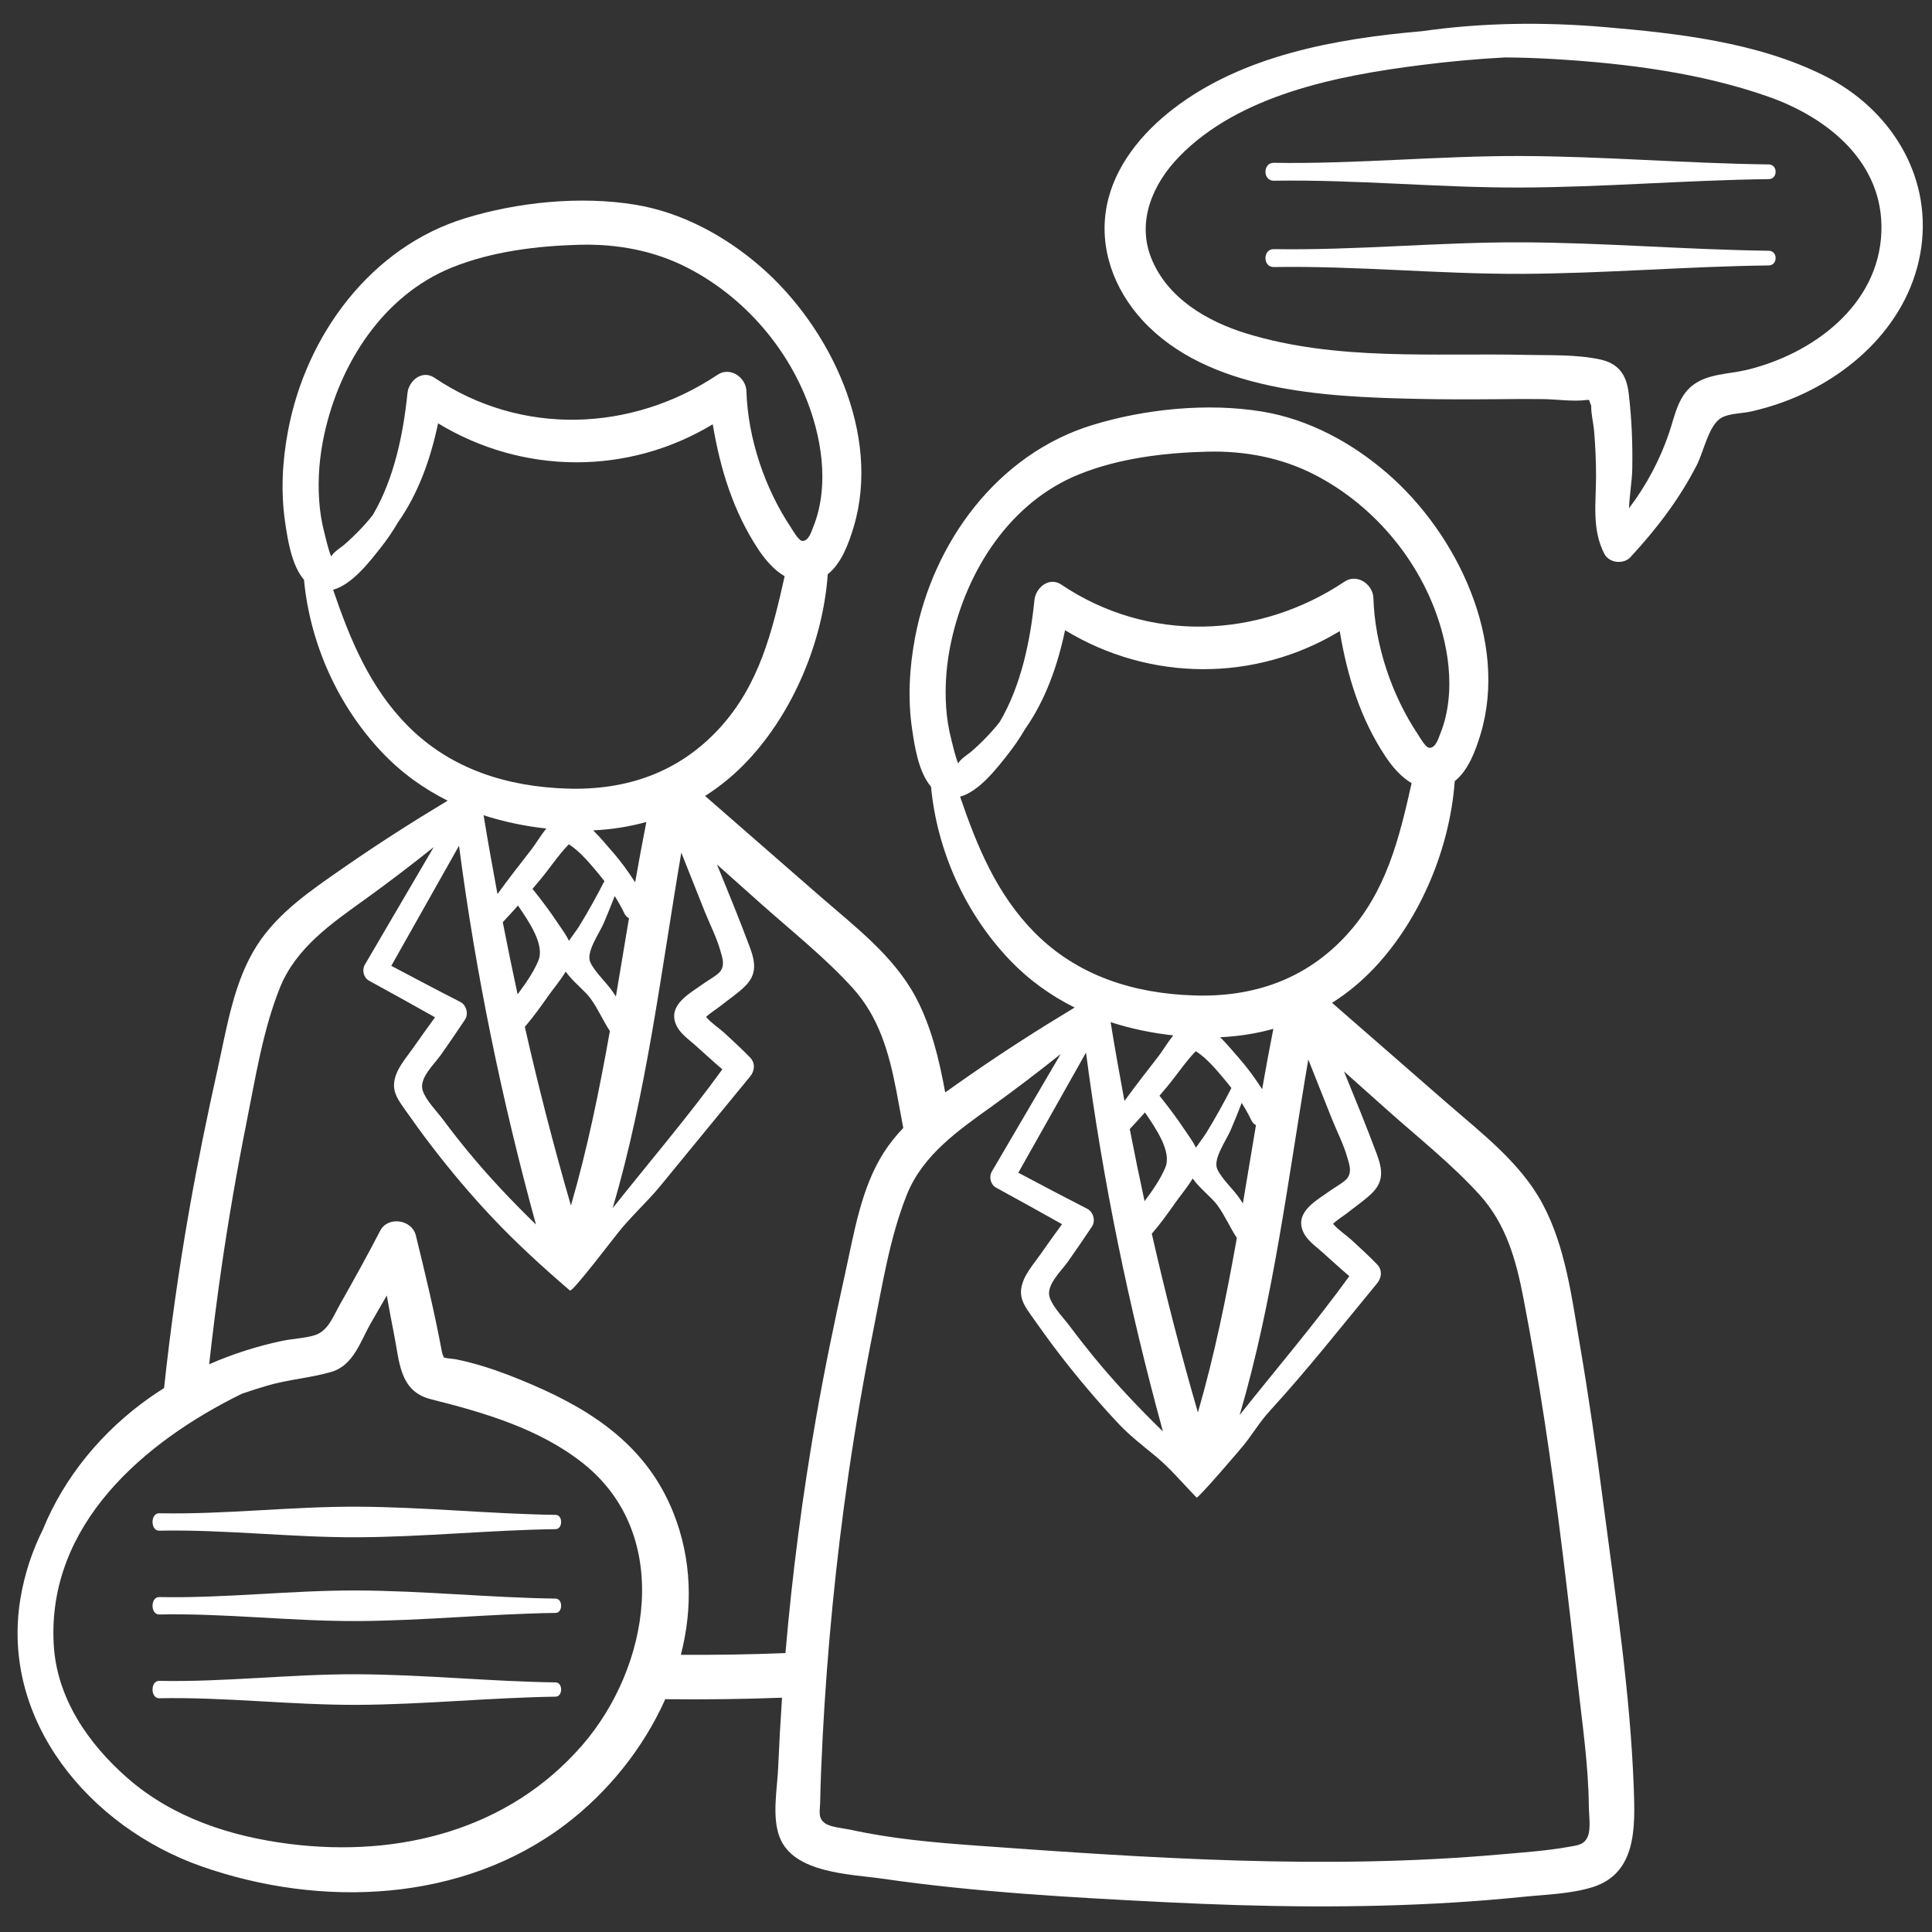
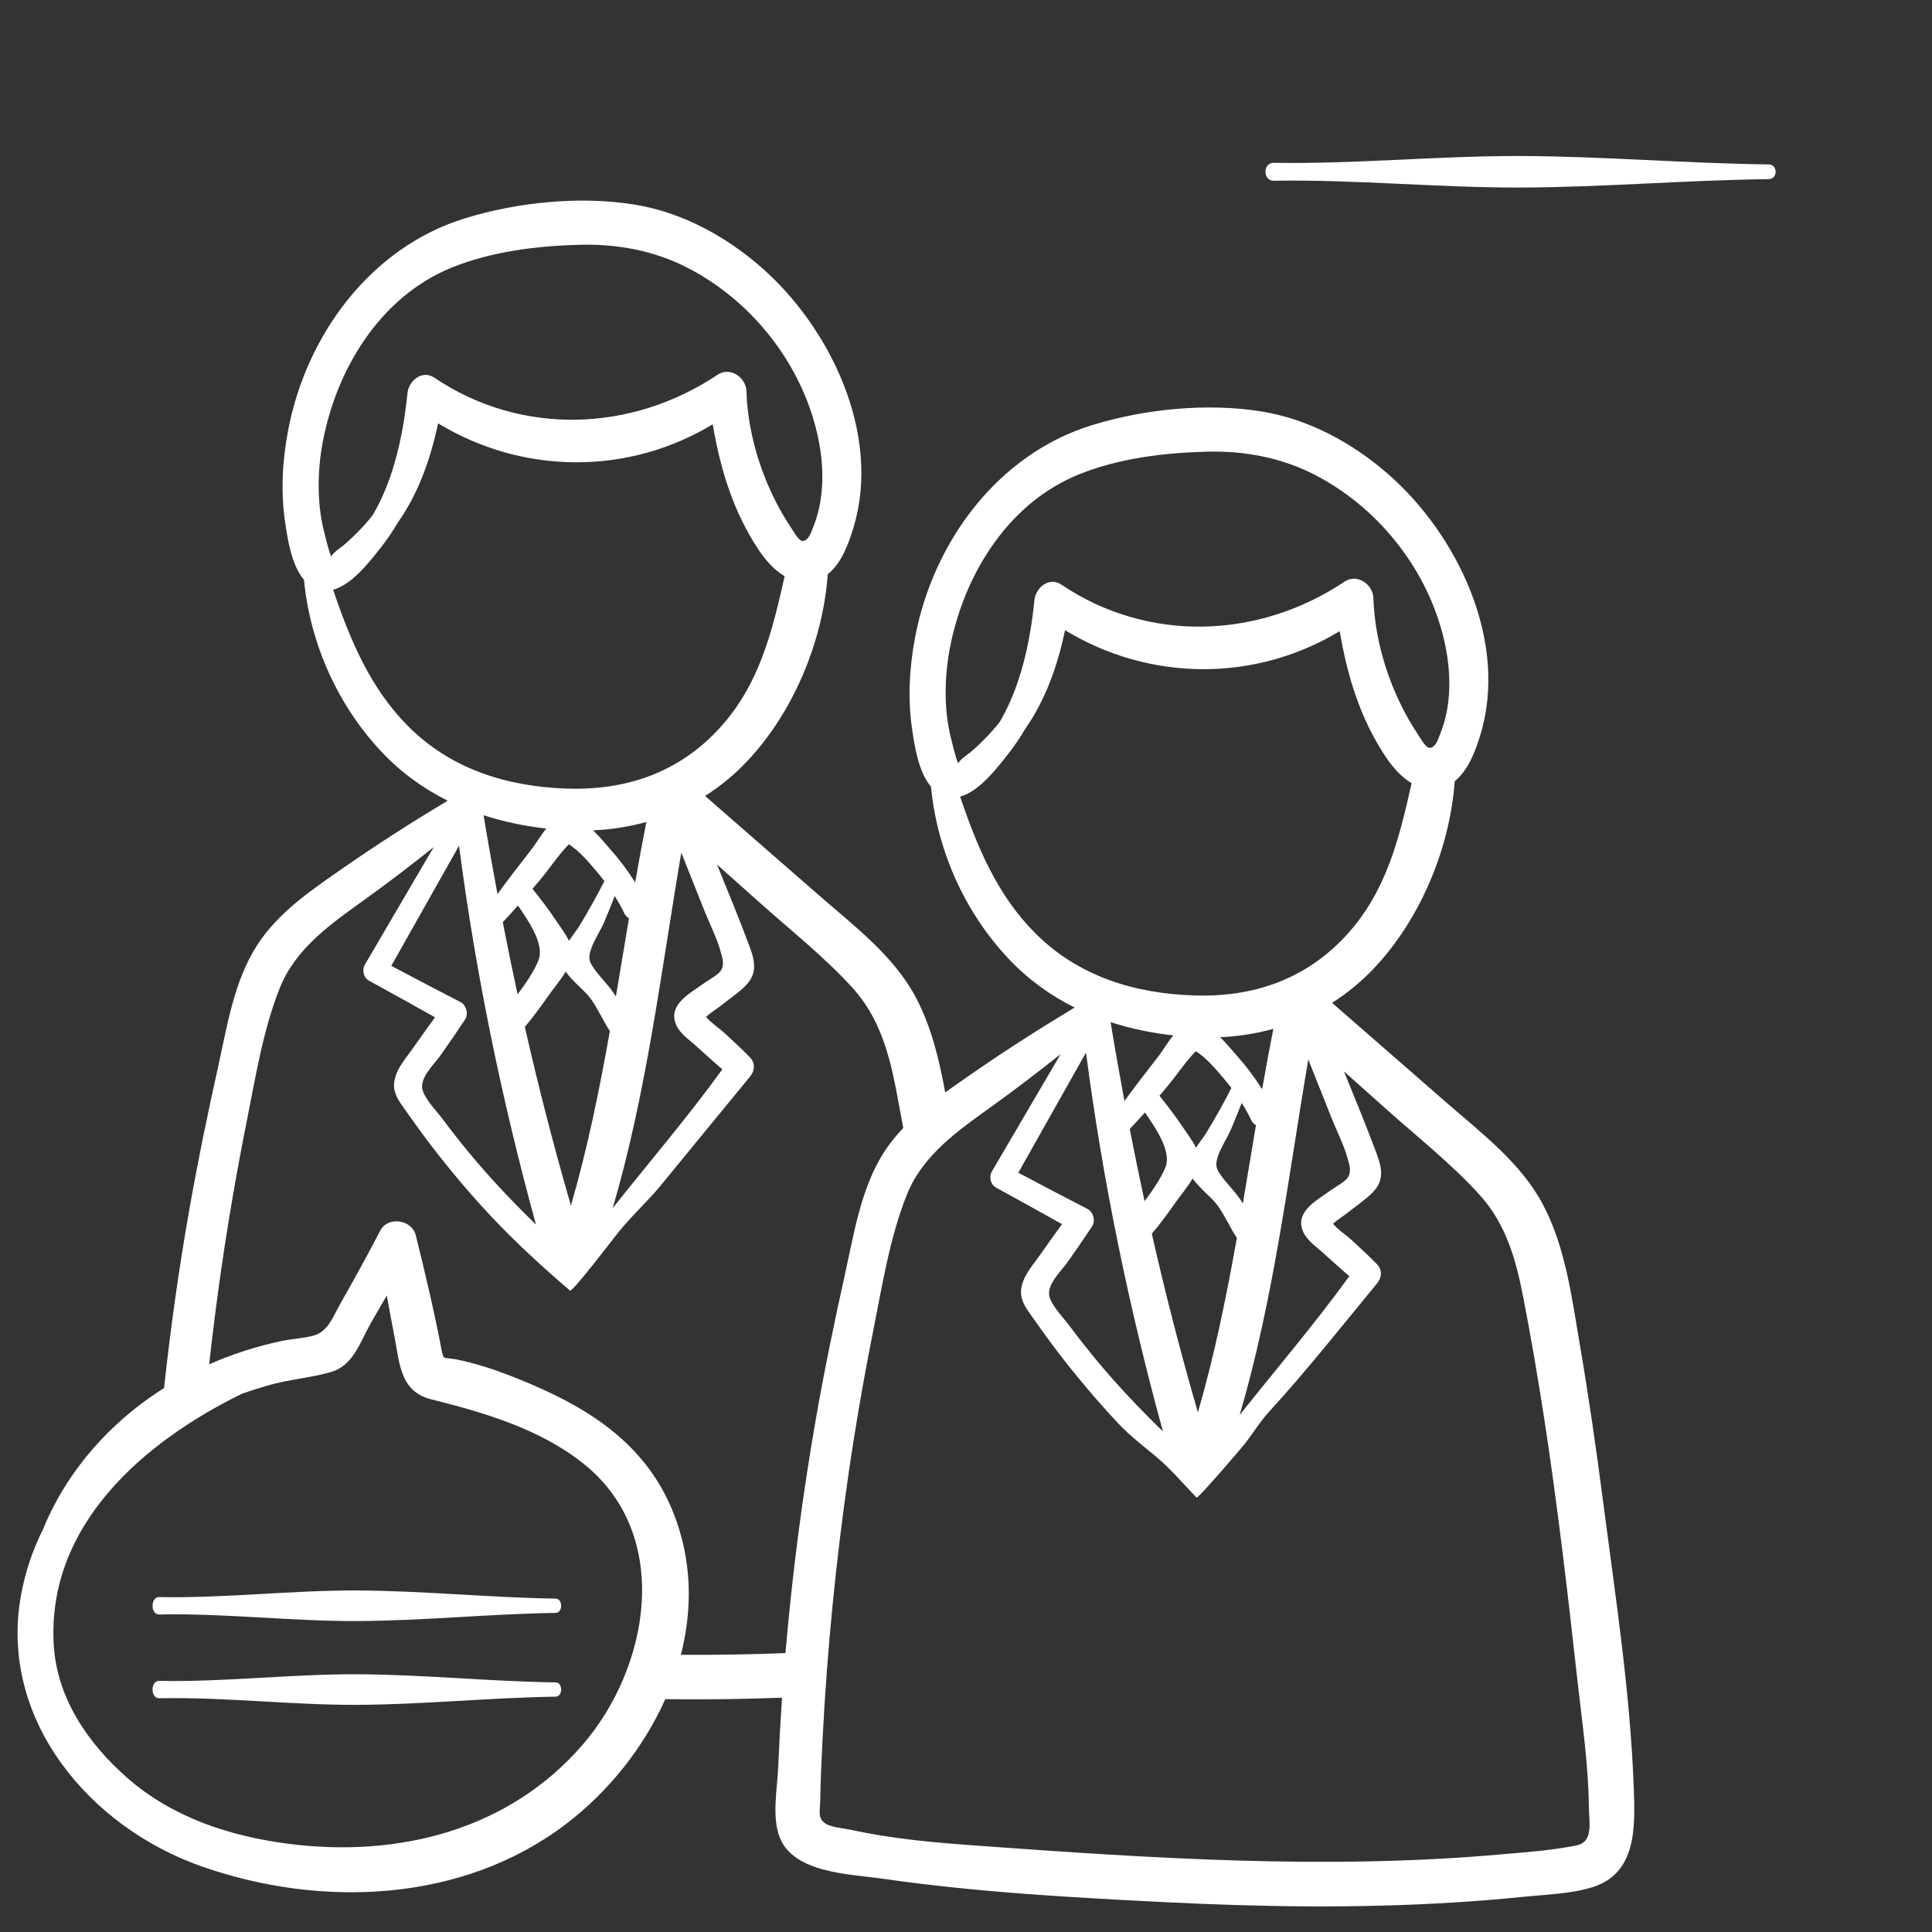
<svg xmlns="http://www.w3.org/2000/svg" width="256" zoomAndPan="magnify" viewBox="0 0 192 192" height="256" preserveAspectRatio="xMidYMid meet" version="1.0">
  <rect x="0" y="0" width="192" height="192" fill="#333333" stroke="none" />
  <defs>
    <clipPath id="id1">
      <path d="M 1 19 L 163 19 L 163 189.66 L 1 189.66 Z M 1 19 " clip-rule="nonzero" />
    </clipPath>
    <clipPath id="id2">
      <path d="M 109 2.16 L 192 2.16 L 192 56 L 109 56 Z M 109 2.16 " clip-rule="nonzero" />
    </clipPath>
  </defs>
  <g clip-path="url(#id1)">
    <path fill="#ffffff" d="M 162.363 177.723 C 162.023 168.277 160.551 158.738 159.332 149.375 C 158.648 144.105 157.895 138.848 157 133.605 C 156.195 128.918 155.574 123.883 153.297 119.633 C 151.094 115.523 147.203 112.59 143.758 109.582 C 139.965 106.273 136.172 102.969 132.379 99.66 C 133.891 98.703 135.305 97.543 136.594 96.172 C 141.164 91.316 144.09 84.293 144.57 77.629 C 145.934 76.551 146.652 74.566 147.137 72.961 C 149.918 63.719 144.836 53.074 137.867 47.039 C 134.348 43.992 130.047 41.656 125.414 40.898 C 120.008 40.012 113.773 40.637 108.543 42.246 C 99.125 45.137 92.723 53.895 90.938 63.352 C 90.371 66.367 90.195 69.445 90.648 72.488 C 90.891 74.113 91.262 76.703 92.523 78.18 C 93.121 84.5 95.871 90.66 100.238 95.285 C 102.184 97.348 104.398 98.934 106.797 100.129 C 103.262 102.254 99.793 104.473 96.398 106.832 C 95.582 107.402 94.746 107.977 93.934 108.566 C 93.332 105.277 92.547 101.992 90.988 99.07 C 88.785 94.961 84.891 92.027 81.445 89.023 C 77.656 85.715 73.863 82.41 70.07 79.102 C 71.578 78.141 72.996 76.984 74.285 75.613 C 78.855 70.754 81.781 63.734 82.262 57.066 C 83.625 55.988 84.344 54.008 84.828 52.398 C 87.609 43.16 82.523 32.512 75.559 26.48 C 72.039 23.43 67.738 21.098 63.105 20.34 C 57.695 19.453 51.465 20.078 46.23 21.688 C 36.812 24.578 30.414 33.336 28.629 42.789 C 28.059 45.809 27.887 48.887 28.34 51.93 C 28.582 53.551 28.953 56.145 30.211 57.621 C 30.809 63.938 33.562 70.102 37.93 74.727 C 39.875 76.789 42.09 78.375 44.488 79.57 C 40.949 81.695 37.48 83.914 34.09 86.27 C 30.938 88.465 27.633 90.676 25.527 93.969 C 23.25 97.527 22.562 102.016 21.664 106.07 C 20.613 110.797 19.633 115.543 18.797 120.309 C 17.77 126.16 16.938 132.043 16.305 137.945 C 15.816 138.254 15.332 138.574 14.859 138.906 C 10.18 142.207 6.398 146.758 4.27 151.984 C 3.211 154.105 2.438 156.398 2.027 158.883 C 0.027 171.031 8.957 181.586 20.016 185.473 C 31.906 189.648 45.957 189.094 56.219 181.293 C 60.41 178.105 63.938 173.742 66.113 168.863 C 69.984 168.906 73.852 168.863 77.715 168.715 C 77.715 168.727 77.715 168.738 77.715 168.75 C 77.559 171.039 77.434 173.328 77.336 175.621 C 77.246 177.773 76.691 180.5 77.473 182.562 C 78.84 186.176 84.527 186.242 87.703 186.703 C 97.008 188.047 106.469 188.57 115.852 189.039 C 125.367 189.512 134.906 189.66 144.422 189.07 C 146.73 188.93 149.039 188.742 151.34 188.508 C 153.586 188.277 156.062 188.223 158.23 187.555 C 162.66 186.188 162.5 181.582 162.363 177.723 Z M 129.477 122.34 C 129.836 123.227 130.699 123.805 131.395 124.426 C 132.293 125.223 133.176 126.047 134.094 126.824 C 130.656 131.578 126.836 136.035 123.195 140.625 C 126.578 129.125 128.004 117.109 130.016 105.293 C 130.793 107.25 131.57 109.199 132.348 111.156 C 132.855 112.43 133.535 113.734 133.902 115.055 C 134.078 115.684 134.363 116.402 133.926 117.047 C 133.656 117.453 132.625 118.012 132.23 118.301 C 130.938 119.254 128.672 120.379 129.477 122.34 Z M 121.773 107.371 C 121.98 107.617 122.18 107.871 122.375 108.125 C 121.598 109.637 120.777 111.121 119.887 112.57 C 119.625 112.996 119.215 113.512 118.852 114.059 C 118.535 113.387 118.043 112.754 117.672 112.195 C 116.914 111.051 116.082 109.961 115.227 108.891 C 115.48 108.594 115.73 108.297 115.98 108 C 116.906 106.895 117.793 105.539 118.832 104.469 C 119.941 105.141 121.027 106.488 121.773 107.371 Z M 121.258 103.078 C 123.07 102.996 124.844 102.719 126.543 102.246 C 126.148 104.242 125.781 106.242 125.43 108.242 C 124.73 107.16 123.977 106.113 123.117 105.141 C 122.625 104.59 121.977 103.785 121.258 103.078 Z M 115.141 104.953 C 113.996 106.43 112.84 107.902 111.746 109.418 C 111.262 106.809 110.797 104.195 110.371 101.578 C 112.371 102.227 114.457 102.66 116.602 102.898 C 116.023 103.605 115.539 104.438 115.141 104.953 Z M 113.785 110.551 C 114.895 112.184 116.465 114.453 115.809 116.027 C 115.316 117.207 114.543 118.301 113.746 119.375 C 113.23 116.988 112.738 114.602 112.273 112.203 C 112.789 111.664 113.289 111.109 113.785 110.551 Z M 116.797 119.535 C 117.266 118.867 118 117.996 118.527 117.117 C 119.184 118.074 120.426 119 120.992 119.785 C 121.734 120.805 122.23 121.98 122.918 123.023 C 121.879 128.863 120.699 134.668 119.047 140.367 C 117.34 134.492 115.82 128.57 114.465 122.605 C 115.305 121.633 116.059 120.586 116.797 119.535 Z M 120.977 116.199 C 120.512 115.203 121.84 113.367 122.297 112.32 C 122.684 111.426 123.047 110.516 123.398 109.605 C 123.742 110.156 124.066 110.719 124.348 111.312 C 124.465 111.555 124.629 111.715 124.816 111.816 C 124.379 114.406 123.953 117 123.516 119.594 C 123.426 119.457 123.34 119.324 123.254 119.195 C 122.613 118.211 121.457 117.227 120.977 116.199 Z M 94.547 73.523 C 94.273 72.465 94.102 71.402 94.027 70.312 C 93.875 68.066 94.066 65.836 94.555 63.637 C 96.102 56.656 100.379 49.918 107.215 47.148 C 111.172 45.543 115.691 44.996 119.934 44.887 C 123.66 44.789 127.324 45.465 130.652 47.18 C 136.785 50.336 141.555 56.211 143.332 62.879 C 143.922 65.082 144.191 67.375 143.938 69.652 C 143.812 70.773 143.551 71.898 143.121 72.945 C 142.945 73.379 142.688 74.324 142.059 74.32 C 141.672 74.316 141.074 73.23 140.91 72.98 C 138.312 69.098 136.629 64.109 136.488 59.438 C 136.449 58.078 134.879 56.965 133.629 57.797 C 125.082 63.516 114.102 63.906 105.48 58.102 C 104.254 57.273 102.926 58.406 102.801 59.637 C 102.398 63.625 101.488 68.121 99.363 71.727 C 99.25 71.871 99.137 72.016 99.02 72.16 C 98.488 72.789 97.922 73.391 97.328 73.961 C 97.027 74.246 96.723 74.527 96.402 74.793 C 96.371 74.82 95.359 75.5 95.227 75.875 C 94.957 75.281 94.605 73.742 94.547 73.523 Z M 102.832 92.691 C 99.07 88.902 97.094 84.105 95.414 79.172 C 97.328 78.652 99.117 76.281 100.129 75.008 C 100.773 74.195 101.352 73.344 101.867 72.461 C 103.867 69.617 105.098 66.203 105.844 62.629 C 114.285 67.754 124.742 67.801 133.141 62.723 C 133.879 67.145 135.188 71.449 137.727 75.238 C 138.375 76.207 139.238 77.215 140.285 77.828 C 139.051 83.328 137.773 88.617 133.797 92.945 C 129.766 97.332 124.566 99.117 118.672 98.926 C 112.699 98.738 107.109 97 102.832 92.691 Z M 107.926 104.605 C 109.586 117.324 112.18 129.883 115.57 142.254 C 113.172 139.922 110.879 137.496 108.742 134.902 C 107.922 133.898 107.121 132.879 106.348 131.84 C 105.727 131.004 104.676 129.957 104.328 128.977 C 103.891 127.746 105.445 126.348 106.113 125.402 C 106.938 124.242 107.734 123.066 108.523 121.887 C 108.895 121.336 108.652 120.438 108.066 120.137 C 105.766 118.961 103.48 117.754 101.199 116.543 C 103.441 112.562 105.684 108.586 107.926 104.605 Z M 67.168 101.785 C 67.527 102.668 68.387 103.246 69.086 103.867 C 69.984 104.668 70.867 105.484 71.785 106.27 C 68.348 111.02 64.527 115.473 60.887 120.066 C 64.27 108.566 65.695 96.551 67.707 84.734 C 68.484 86.688 69.262 88.641 70.039 90.594 C 70.547 91.867 71.227 93.176 71.594 94.496 C 71.77 95.125 72.055 95.844 71.617 96.488 C 71.348 96.895 70.316 97.449 69.918 97.746 C 68.629 98.691 66.363 99.816 67.168 101.785 Z M 59.465 86.809 C 59.672 87.059 59.871 87.309 60.066 87.562 C 59.289 89.074 58.469 90.562 57.578 92.012 C 57.316 92.438 56.906 92.953 56.543 93.5 C 56.227 92.828 55.734 92.195 55.363 91.637 C 54.605 90.492 53.777 89.402 52.918 88.332 C 53.172 88.035 53.422 87.738 53.672 87.441 C 54.598 86.336 55.488 84.98 56.523 83.906 C 57.633 84.582 58.719 85.93 59.465 86.809 Z M 58.949 82.52 C 60.762 82.438 62.535 82.16 64.234 81.688 C 63.84 83.684 63.473 85.68 63.121 87.684 C 62.422 86.598 61.668 85.555 60.805 84.582 C 60.316 84.027 59.668 83.223 58.949 82.52 Z M 52.832 84.391 C 51.688 85.871 50.531 87.34 49.438 88.855 C 48.953 86.25 48.488 83.641 48.059 81.02 C 50.062 81.668 52.148 82.102 54.293 82.34 C 53.715 83.047 53.23 83.879 52.832 84.391 Z M 51.477 89.992 C 52.586 91.621 54.156 93.895 53.5 95.469 C 53.008 96.648 52.234 97.746 51.438 98.816 C 50.922 96.43 50.43 94.039 49.965 91.645 C 50.48 91.102 50.98 90.551 51.477 89.992 Z M 54.484 98.977 C 54.953 98.305 55.691 97.438 56.219 96.555 C 56.875 97.516 58.117 98.441 58.684 99.227 C 59.426 100.246 59.922 101.422 60.609 102.465 C 59.57 108.305 58.391 114.109 56.738 119.805 C 55.031 113.934 53.512 108.008 52.156 102.047 C 52.996 101.074 53.75 100.023 54.484 98.977 Z M 58.668 95.637 C 58.203 94.641 59.531 92.809 59.988 91.762 C 60.375 90.863 60.738 89.957 61.09 89.047 C 61.434 89.594 61.758 90.16 62.039 90.754 C 62.156 90.996 62.32 91.156 62.508 91.254 C 62.07 93.848 61.645 96.441 61.207 99.031 C 61.117 98.898 61.031 98.766 60.945 98.637 C 60.301 97.652 59.148 96.664 58.668 95.637 Z M 32.238 52.961 C 31.965 51.91 31.793 50.84 31.719 49.754 C 31.566 47.504 31.758 45.273 32.246 43.078 C 33.793 36.094 38.07 29.359 44.906 26.586 C 48.863 24.984 53.383 24.434 57.625 24.324 C 61.352 24.23 65.016 24.906 68.344 26.621 C 74.477 29.777 79.246 35.652 81.023 42.32 C 81.613 44.52 81.883 46.816 81.629 49.09 C 81.504 50.215 81.242 51.34 80.812 52.387 C 80.637 52.816 80.379 53.762 79.75 53.758 C 79.363 53.758 78.766 52.668 78.602 52.422 C 76.004 48.539 74.32 43.551 74.18 38.879 C 74.141 37.52 72.57 36.402 71.32 37.238 C 62.773 42.957 51.789 43.344 43.172 37.539 C 41.945 36.715 40.617 37.844 40.492 39.078 C 40.09 43.062 39.18 47.562 37.055 51.168 C 36.941 51.312 36.828 51.457 36.711 51.602 C 36.18 52.23 35.613 52.832 35.016 53.398 C 34.719 53.684 34.41 53.969 34.094 54.23 C 34.062 54.258 33.051 54.938 32.918 55.312 C 32.648 54.723 32.297 53.188 32.238 52.961 Z M 40.523 72.133 C 36.762 68.34 34.785 63.551 33.105 58.609 C 35.02 58.09 36.809 55.723 37.816 54.449 C 38.465 53.637 39.039 52.785 39.559 51.898 C 41.559 49.059 42.785 45.648 43.535 42.07 C 51.977 47.195 62.43 47.242 70.832 42.164 C 71.57 46.586 72.879 50.887 75.418 54.68 C 76.066 55.648 76.93 56.652 77.977 57.266 C 76.742 62.766 75.465 68.059 71.488 72.387 C 67.457 76.773 62.258 78.555 56.363 78.371 C 50.391 78.18 44.801 76.441 40.523 72.133 Z M 45.617 84.047 C 47.277 96.766 49.871 109.324 53.262 121.691 C 50.863 119.363 48.57 116.938 46.434 114.34 C 45.613 113.34 44.812 112.316 44.039 111.277 C 43.418 110.445 42.367 109.398 42.02 108.414 C 41.582 107.184 43.137 105.789 43.805 104.844 C 44.629 103.684 45.422 102.508 46.215 101.324 C 46.586 100.773 46.344 99.879 45.758 99.578 C 43.457 98.402 41.172 97.191 38.887 95.984 C 41.133 92.004 43.375 88.027 45.617 84.047 Z M 57.879 173.418 C 50.566 181.855 39.68 184.602 28.852 183.258 C 22.945 182.52 17.18 180.656 12.648 176.684 C 8.73 173.246 5.625 168.73 5.336 163.391 C 4.695 151.547 14.242 143.316 24.039 138.508 C 24.875 138.219 25.715 137.953 26.559 137.703 C 28.648 137.09 30.863 136.941 32.934 136.336 C 35.133 135.691 35.82 133.293 36.855 131.484 C 37.379 130.57 37.906 129.656 38.438 128.746 C 38.668 130.035 38.906 131.316 39.16 132.598 C 39.707 135.312 39.684 138.266 42.816 139.051 C 48.094 140.379 53.625 141.977 57.98 145.449 C 66.883 152.555 64.562 165.707 57.879 173.418 Z M 78.059 164.281 C 74.594 164.422 71.129 164.473 67.664 164.453 C 68.848 159.852 68.77 154.992 66.922 150.344 C 64.32 143.816 59.074 140.258 52.816 137.578 C 51.25 136.91 49.668 136.281 48.035 135.785 C 47.148 135.512 46.25 135.277 45.344 135.094 C 45.074 135.039 44.445 135.008 44.125 134.914 C 44.109 134.855 43.977 134.652 43.922 134.367 C 43.195 130.473 42.27 126.613 41.324 122.77 C 40.938 121.195 38.551 120.828 37.785 122.305 C 36.496 124.797 35.137 127.238 33.758 129.68 C 33.082 130.879 32.598 132.305 31.219 132.711 C 30.211 133.008 29.059 133.039 28.023 133.258 C 25.543 133.781 23.109 134.559 20.785 135.582 C 21.145 132.359 21.551 129.137 22.016 125.93 C 22.715 121.133 23.539 116.355 24.488 111.602 C 25.379 107.16 26.125 102.367 27.82 98.152 C 29.418 94.18 32.984 91.746 36.332 89.336 C 38.633 87.68 40.883 85.957 43.098 84.191 C 40.82 88.082 38.539 91.973 36.262 95.863 C 35.949 96.398 36.125 97.16 36.684 97.465 C 38.871 98.668 41.059 99.871 43.234 101.098 C 42.504 102.102 41.773 103.113 41.062 104.137 C 40.352 105.152 39.371 106.211 39.184 107.48 C 39.02 108.605 39.625 109.391 40.238 110.262 C 41.117 111.504 42 112.738 42.93 113.945 C 44.789 116.363 46.758 118.703 48.848 120.922 C 51.297 123.527 53.938 125.93 56.641 128.254 C 56.883 128.438 60.996 123.031 61.445 122.477 C 62.738 120.855 64.301 119.461 65.617 117.863 C 68.602 114.242 71.559 110.598 74.543 106.984 C 75.012 106.418 75.082 105.656 74.543 105.094 C 73.723 104.238 72.844 103.449 71.98 102.641 C 71.559 102.25 70.656 101.648 70.168 101.062 C 70.609 100.637 71.215 100.281 71.625 99.953 C 72.418 99.316 73.316 98.727 74.043 98.008 C 75.258 96.809 75.066 95.602 74.5 94.086 C 73.477 91.344 72.363 88.629 71.254 85.914 C 72.715 87.219 74.176 88.527 75.641 89.828 C 78.688 92.543 81.965 95.137 84.715 98.16 C 87.355 101.066 88.344 104.605 89.074 108.375 C 89.312 109.613 89.543 110.855 89.766 112.094 C 89.055 112.844 88.402 113.648 87.836 114.527 C 85.559 118.09 84.871 122.578 83.973 126.629 C 82.922 131.359 81.941 136.102 81.105 140.871 C 79.746 148.629 78.727 156.438 78.059 164.281 Z M 157.801 182.48 C 157.453 183.344 156.789 183.379 155.918 183.535 C 153.66 183.938 151.32 184.098 149.035 184.297 C 131.715 185.828 114.336 184.664 97.039 183.414 C 92.828 183.109 88.629 182.742 84.5 181.832 C 83.84 181.688 82.551 181.598 81.984 181.191 C 81.25 180.66 81.492 179.98 81.508 179.062 C 81.551 176.895 81.645 174.73 81.758 172.566 C 82.215 163.848 83.07 155.133 84.324 146.488 C 85.023 141.691 85.848 136.914 86.797 132.16 C 87.684 127.723 88.434 122.926 90.129 118.711 C 91.727 114.738 95.293 112.301 98.641 109.895 C 100.941 108.238 103.191 106.52 105.406 104.754 C 103.129 108.641 100.848 112.535 98.57 116.422 C 98.258 116.957 98.434 117.723 98.992 118.027 C 101.18 119.227 103.367 120.43 105.543 121.656 C 104.812 122.664 104.082 123.672 103.371 124.695 C 102.66 125.711 101.68 126.77 101.492 128.039 C 101.328 129.168 101.934 129.949 102.547 130.824 C 103.426 132.066 104.309 133.297 105.234 134.504 C 107.094 136.922 109.066 139.258 111.156 141.484 C 112.285 142.684 113.598 143.688 114.855 144.727 C 116.316 145.934 117.59 147.473 118.918 148.824 C 119.051 148.957 123.328 143.965 123.695 143.496 C 124.547 142.406 125.25 141.238 126.199 140.207 C 129.926 136.137 133.336 131.801 136.852 127.539 C 137.32 126.973 137.391 126.215 136.852 125.648 C 136.031 124.797 135.152 124.008 134.289 123.203 C 133.867 122.809 132.965 122.207 132.477 121.621 C 132.918 121.199 133.523 120.84 133.934 120.512 C 134.727 119.879 135.625 119.281 136.352 118.566 C 137.566 117.367 137.375 116.164 136.809 114.648 C 135.785 111.906 134.672 109.188 133.562 106.473 C 135.023 107.777 136.488 109.082 137.949 110.387 C 140.996 113.102 144.273 115.695 147.023 118.719 C 149.664 121.625 150.652 125.164 151.383 128.934 C 152.176 133.035 152.875 137.152 153.508 141.277 C 154.828 149.906 155.828 158.578 156.793 167.25 C 157.25 171.344 157.863 175.453 157.898 179.578 C 157.91 180.395 158.109 181.719 157.801 182.48 Z M 157.801 182.48 " fill-opacity="1" fill-rule="nonzero" />
  </g>
  <g clip-path="url(#id2)">
-     <path fill="#ffffff" d="M 181.305 7.527 C 174.645 4.191 166.715 3.309 159.387 2.684 C 153.371 2.176 147.293 2.246 141.328 3.098 C 132.742 3.836 123.449 5.516 116.562 10.844 C 113.465 13.238 110.75 16.52 109.988 20.453 C 109.176 24.629 110.711 28.762 113.551 31.844 C 120.055 38.895 131.598 39.43 140.512 39.633 C 143.258 39.699 146 39.695 148.742 39.672 C 150.238 39.652 151.734 39.648 153.23 39.66 C 154.66 39.672 156.293 39.934 157.711 39.746 L 157.941 39.75 C 157.957 39.879 158.016 40.062 158.133 40.312 C 158.109 41.125 158.352 42.031 158.422 42.84 C 158.551 44.359 158.617 45.887 158.613 47.41 C 158.605 50.051 158.191 52.598 159.434 55.031 C 159.91 55.961 161.34 56.117 162.035 55.367 C 164.625 52.562 166.902 49.598 168.641 46.188 C 169.309 44.879 169.816 42.258 171.043 41.535 C 171.84 41.066 173.125 41.098 174.035 40.891 C 175.117 40.645 176.184 40.332 177.223 39.953 C 183.973 37.484 189.898 31.965 190.934 24.59 C 191.957 17.266 187.734 10.75 181.305 7.527 Z M 186.969 23.082 C 186.684 30.371 180.133 35.184 173.586 36.762 C 171.777 37.195 169.656 37.125 168.152 38.344 C 166.742 39.48 166.441 41.324 165.895 42.949 C 164.988 45.648 163.625 48.23 161.887 50.512 C 161.941 49.18 162.188 47.793 162.211 46.648 C 162.262 44.121 162.156 41.559 161.852 39.047 C 161.629 37.234 160.844 36.113 159.004 35.719 C 156.672 35.219 154.113 35.32 151.734 35.27 C 142.473 35.062 132.84 35.898 123.855 33.137 C 119.949 31.934 116.012 29.633 114.418 25.668 C 112.945 21.992 114.562 18.277 117.164 15.59 C 123.152 9.406 132.965 7.512 141.156 6.473 C 143.949 6.117 146.766 5.855 149.59 5.707 C 151.254 5.719 152.918 5.777 154.582 5.879 C 161.641 6.305 169.055 7.25 175.754 9.613 C 181.711 11.711 187.234 16.195 186.969 23.082 Z M 186.969 23.082 " fill-opacity="1" fill-rule="nonzero" />
-   </g>
+     </g>
  <path fill="#ffffff" d="M 175.777 16.34 C 167.578 16.242 159.391 15.535 151.184 15.504 C 142.984 15.477 134.793 16.312 126.59 16.18 C 125.484 16.164 125.484 17.98 126.59 17.961 C 134.793 17.828 142.984 18.668 151.184 18.637 C 159.391 18.605 167.578 17.902 175.777 17.801 C 176.688 17.793 176.688 16.352 175.777 16.34 Z M 175.777 16.34 " fill-opacity="1" fill-rule="nonzero" />
-   <path fill="#ffffff" d="M 175.777 24.918 C 167.578 24.816 159.391 24.113 151.184 24.082 C 142.984 24.051 134.793 24.891 126.59 24.758 C 125.484 24.738 125.484 26.559 126.59 26.539 C 134.793 26.406 142.984 27.246 151.184 27.215 C 159.391 27.184 167.578 26.477 175.777 26.379 C 176.688 26.367 176.688 24.93 175.777 24.918 Z M 175.777 24.918 " fill-opacity="1" fill-rule="nonzero" />
-   <path fill="#ffffff" d="M 55.219 150.547 C 48.648 150.449 42.094 149.762 35.52 149.734 C 28.953 149.703 22.391 150.516 15.824 150.387 C 14.938 150.371 14.938 152.133 15.824 152.117 C 22.391 151.988 28.953 152.801 35.52 152.773 C 42.094 152.742 48.648 152.059 55.219 151.965 C 55.945 151.953 55.949 150.555 55.219 150.547 Z M 55.219 150.547 " fill-opacity="1" fill-rule="nonzero" />
  <path fill="#ffffff" d="M 55.219 158.867 C 48.648 158.773 42.094 158.09 35.52 158.059 C 28.953 158.031 22.391 158.844 15.824 158.715 C 14.938 158.699 14.938 160.461 15.824 160.445 C 22.391 160.312 28.953 161.129 35.52 161.098 C 42.094 161.07 48.648 160.383 55.219 160.289 C 55.945 160.281 55.949 158.879 55.219 158.867 Z M 55.219 158.867 " fill-opacity="1" fill-rule="nonzero" />
  <path fill="#ffffff" d="M 55.219 167.195 C 48.648 167.102 42.094 166.414 35.52 166.387 C 28.953 166.355 22.391 167.172 15.824 167.043 C 14.938 167.023 14.938 168.789 15.824 168.77 C 22.391 168.641 28.953 169.453 35.52 169.426 C 42.094 169.395 48.648 168.711 55.219 168.613 C 55.945 168.602 55.949 167.207 55.219 167.195 Z M 55.219 167.195 " fill-opacity="1" fill-rule="nonzero" />
</svg>